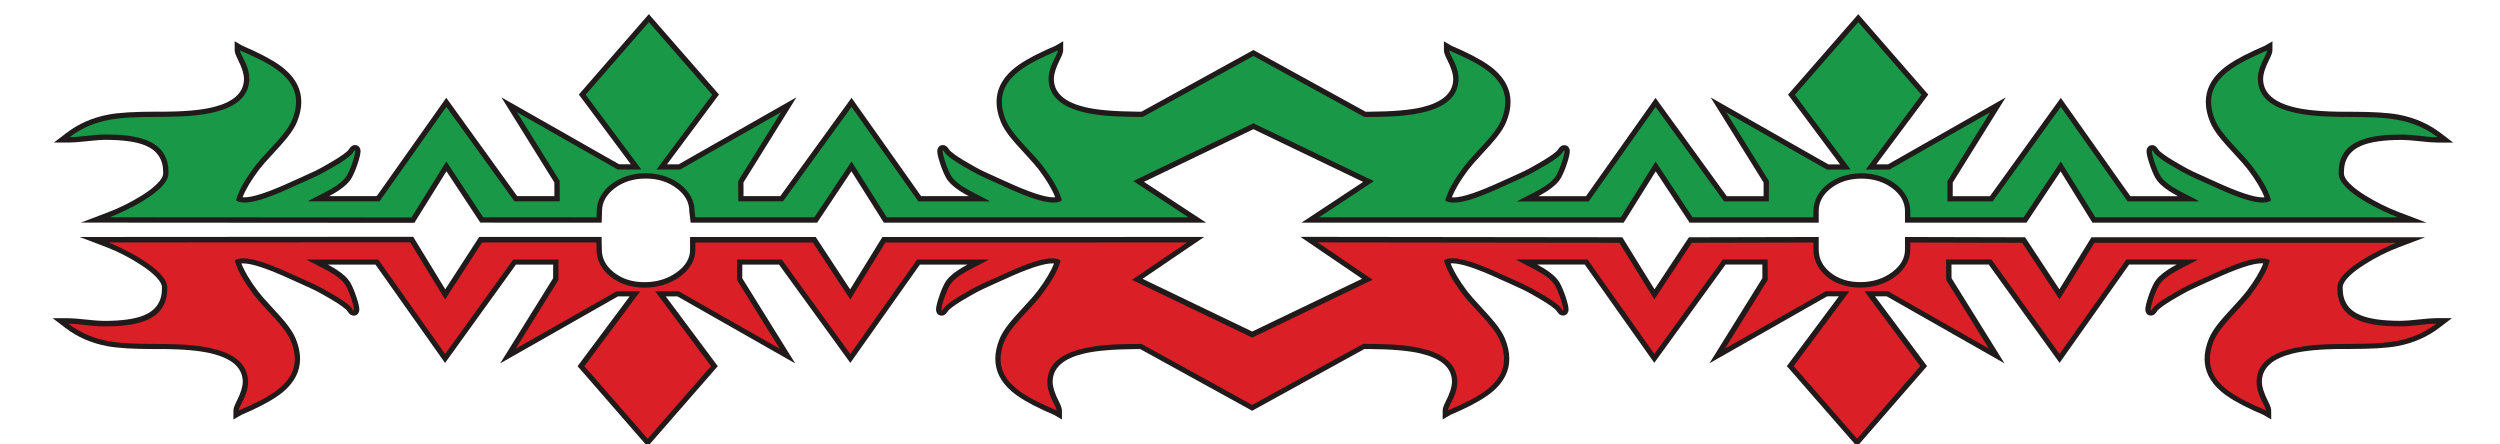
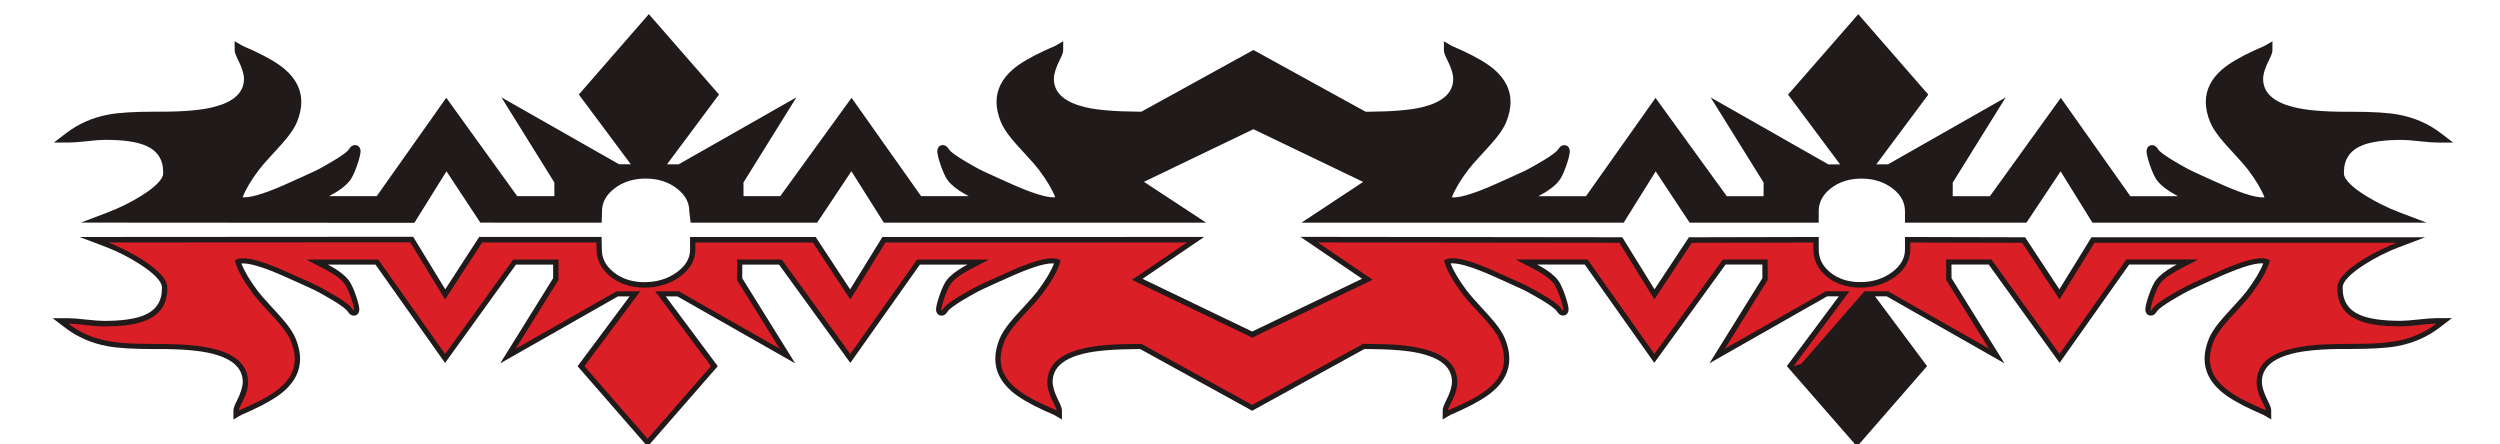
<svg xmlns="http://www.w3.org/2000/svg" version="1.0" id="Layer_1" x="0px" y="0px" viewBox="0 0 436 77.519" style="enable-background:new 0 0 436 77.519;" xml:space="preserve">
  <g>
    <path style="fill-rule:evenodd;clip-rule:evenodd;fill:#201A1A;" d="M218.38,57.817l19.166-9.201   l-10.752-7.309l56.136,0.072l5.614,9.079l6.002-9.076l22.638-0.053v2.19   c0,1.556,0.656,2.874,1.975,3.958c1.394,1.147,3.148,1.721,5.261,1.721   c2.167,0,4.027-0.583,5.58-1.747c1.485-1.111,2.228-2.424,2.228-3.932v-2.19   l20.946,0.053l5.983,9.076l5.597-9.079h58.193l-4.709,1.791   c-1.962,0.744-3.907,1.729-5.841,2.952c-1.193,0.753-2.123,1.471-2.784,2.147   c-0.677,0.693-1.025,1.281-1.043,1.765l-0.005,0.282   c0,2.237,1.045,3.793,3.125,4.656c1.565,0.653,3.9,0.978,7.007,0.978   c0.676,0,1.711-0.077,3.103-0.233c1.387-0.154,2.414-0.232,3.086-0.232h2.734   l-2.172,1.658c-2.134,1.631-4.594,2.704-7.385,3.224   c-1.79,0.331-4.486,0.493-8.089,0.493h-1.079c-3.971,0-7.027,0.274-9.171,0.824   c-3.303,0.844-5.048,2.35-5.234,4.517c-0.009,0.12-0.017,0.239-0.017,0.359   c0,0.869,0.35,1.992,1.049,3.367c0.381,0.751,0.57,1.287,0.573,1.606   l0.008,1.617l-1.374-0.799c-0.098-0.046-0.476-0.214-1.144-0.507l-0.631-0.28   l-0.005-0.003c-2.546-1.172-4.429-2.284-5.642-3.341   c-1.887-1.635-2.83-3.521-2.83-5.656c0-1.098,0.25-2.259,0.746-3.485   c0.338-0.83,0.932-1.771,1.778-2.825c0.487-0.604,1.282-1.5,2.386-2.688   c1.186-1.274,1.994-2.2,2.429-2.779c1.401-1.857,2.366-3.476,2.895-4.848   c-0.096-0.01-0.202-0.015-0.317-0.015c-1.521,0-4.29,0.925-8.306,2.772   l-0.005,0.002l-1.648,0.738l-0.006,0.004c-1.718,0.756-2.971,1.362-3.76,1.82   l-0.003,0.003l-0.847,0.483l-0.003,0.003c-1.49,0.844-2.567,1.55-3.232,2.109   c-0.031,0.03-0.072,0.066-0.118,0.107c-0.12,0.103-0.23,0.235-0.329,0.391   c-0.288,0.457-0.626,0.683-1.015,0.683c-0.449,0-0.753-0.216-0.909-0.647   c-0.046-0.129-0.069-0.271-0.069-0.427c0-0.42,0.16-1.123,0.481-2.106   c0.327-0.997,0.672-1.827,1.035-2.49c0.434-0.789,1.241-1.567,2.412-2.333   c0.384-0.252,0.899-0.552,1.548-0.902h-8.3l-12.131,17.15l-12.363-17.15   h-6.492l0.01,2.378l9.233,14.85l-20.53-11.677h-2.04l9.07,12.169   l-12.212,14.018l-12.242-14.024l9.071-12.168h-2.041l-20.53,11.676l9.233-14.844   l-0.006-2.378h-6.41L288.508,63.28l-12.128-17.146h-8.299   c0.646,0.351,1.162,0.65,1.546,0.9c1.173,0.768,1.976,1.545,2.412,2.335   c0.361,0.66,0.708,1.49,1.037,2.49c0.321,0.982,0.48,1.683,0.48,2.103   c0,0.159-0.022,0.3-0.068,0.428c-0.158,0.433-0.463,0.646-0.912,0.646   c-0.387,0-0.724-0.225-1.012-0.68c-0.102-0.155-0.212-0.287-0.333-0.394   c-0.044-0.04-0.084-0.076-0.114-0.104c-0.667-0.562-1.745-1.266-3.235-2.11   l-0.002-0.002l-0.845-0.483l-0.005-0.002c-0.787-0.458-2.042-1.068-3.762-1.822   l-0.001-0.002l-1.651-0.738l-0.006-0.004c-4.013-1.85-6.782-2.771-8.306-2.771   c-0.115,0-0.219,0.005-0.316,0.015c0.527,1.373,1.494,2.988,2.894,4.849   c0.434,0.578,1.243,1.502,2.429,2.776c1.105,1.188,1.901,2.085,2.385,2.69   c0.851,1.054,1.444,1.994,1.779,2.825c0.499,1.226,0.749,2.388,0.749,3.484   c0,2.137-0.943,4.02-2.83,5.656c-1.217,1.054-3.096,2.168-5.642,3.342   l-0.008,0.002l-0.631,0.28c-0.665,0.291-1.047,0.461-1.145,0.508l-1.372,0.799   l0.008-1.618c0.002-0.321,0.191-0.856,0.572-1.608   c0.699-1.375,1.049-2.496,1.049-3.367c0-0.12-0.005-0.24-0.017-0.359   c-0.189-2.196-1.987-3.711-5.398-4.538c-2.063-0.505-5.163-0.769-9.292-0.796   l-0.56-0.002l-19.579,10.771l-19.532-10.761l-0.561,0.004   c-4.131,0.024-7.227,0.288-9.293,0.792c-3.408,0.831-5.208,2.343-5.398,4.541   c-0.009,0.118-0.014,0.24-0.014,0.359c0,0.871,0.348,1.993,1.046,3.368   c0.382,0.751,0.574,1.283,0.574,1.607l0.007,1.618l-1.373-0.803   c-0.096-0.045-0.477-0.215-1.142-0.506l-0.631-0.277l-0.007-0.004   c-2.547-1.172-4.428-2.286-5.643-3.34c-1.886-1.637-2.832-3.523-2.832-5.656   c0-1.1,0.252-2.262,0.749-3.488c0.338-0.828,0.931-1.771,1.778-2.824   c0.488-0.604,1.282-1.5,2.388-2.688c1.184-1.275,1.995-2.201,2.429-2.777   c1.399-1.86,2.364-3.475,2.895-4.852c-0.099-0.009-0.204-0.014-0.32-0.014   c-1.524,0-4.291,0.924-8.306,2.772l-0.002,0.002l-1.652,0.739l-0.004,0.003   c-1.716,0.756-2.972,1.362-3.761,1.821l-0.003,0.002l-0.847,0.485h-0.002   c-1.491,0.845-2.568,1.548-3.233,2.112c-0.034,0.029-0.072,0.066-0.118,0.105   c-0.12,0.105-0.23,0.235-0.331,0.394c-0.288,0.454-0.624,0.679-1.01,0.679   c-0.451,0-0.756-0.216-0.912-0.645c-0.046-0.129-0.07-0.272-0.07-0.428   c0-0.421,0.161-1.121,0.483-2.102c0.326-1.001,0.672-1.834,1.036-2.494   c0.435-0.789,1.236-1.567,2.412-2.332c0.382-0.252,0.898-0.552,1.546-0.902   h-8.299l-12.127,17.148l-12.432-17.143h-6.411l-0.007,2.375l9.233,14.847   l-20.53-11.677h-2.04l9.07,12.168L112.943,77.886l-12.211-14.021l9.069-12.168   h-2.04L87.232,63.374l9.232-14.85l0.008-2.375h-6.49L77.617,63.298L65.488,46.149   h-8.3c0.648,0.35,1.162,0.649,1.546,0.899   c1.174,0.767,1.978,1.546,2.412,2.335c0.365,0.66,0.71,1.491,1.037,2.491   c0.321,0.981,0.482,1.683,0.482,2.102c0,0.158-0.024,0.301-0.069,0.428   c-0.156,0.432-0.461,0.647-0.912,0.647c-0.387,0-0.725-0.228-1.013-0.682   c-0.101-0.156-0.209-0.288-0.329-0.394c-0.046-0.041-0.086-0.074-0.118-0.105   c-0.664-0.564-1.742-1.268-3.232-2.109l-0.005-0.003l-0.845-0.482l-0.002-0.004   c-0.792-0.459-2.045-1.064-3.764-1.823h-0.002l-1.651-0.739l-0.003-0.002   c-4.015-1.848-6.784-2.772-8.306-2.772c-0.118,0-0.223,0.005-0.319,0.013   c0.53,1.375,1.495,2.992,2.894,4.85c0.435,0.579,1.246,1.503,2.429,2.777   c1.106,1.188,1.901,2.086,2.388,2.688c0.847,1.057,1.44,1.997,1.776,2.825   c0.499,1.226,0.749,2.39,0.749,3.487c0,2.136-0.943,4.02-2.83,5.656   c-1.217,1.054-3.096,2.168-5.642,3.342l-0.007,0.002l-0.632,0.281   c-0.664,0.289-1.046,0.457-1.144,0.506l-1.371,0.799l0.005-1.617   c0.002-0.322,0.194-0.857,0.576-1.608c0.698-1.375,1.046-2.495,1.046-3.364   c0-0.122-0.004-0.242-0.014-0.362c-0.19-2.168-1.932-3.67-5.237-4.517   c-2.141-0.547-5.198-0.823-9.17-0.823l-1.08,0.002   c-3.603,0-6.298-0.166-8.088-0.497c-2.789-0.516-5.251-1.591-7.383-3.221   l-2.172-1.66h2.732c0.672,0,1.701,0.079,3.088,0.234   c1.392,0.153,2.424,0.233,3.104,0.233c3.105,0,5.438-0.327,7.003-0.978   c2.083-0.866,3.125-2.418,3.127-4.658l-0.005-0.28   c-0.019-0.485-0.367-1.078-1.044-1.778c-0.66-0.682-1.589-1.406-2.779-2.173   c-1.958-1.253-3.9-2.245-5.827-2.978l-4.702-1.786l58.171-0.038l5.592,9.161   l5.919-9.128h21.348l0.043,2.184v0.01c0,1.539,0.686,2.858,2.062,3.955   c1.447,1.155,3.237,1.733,5.366,1.733c2.182,0,4.07-0.581,5.664-1.74   c1.529-1.114,2.294-2.417,2.294-3.912V41.332h21.912l6.008,9.135l5.628-9.135   l56.114-0.007l-10.745,7.301L218.38,57.817z M218.596,22.533l19.142,9.192   l-10.759,7.104h56.195l5.58-8.942l5.916,8.942h22.515l-0.002-2.004   c0-1.536,0.69-2.849,2.07-3.943c1.454-1.152,3.247-1.731,5.381-1.731   c2.148,0,3.968,0.581,5.461,1.738c1.42,1.099,2.133,2.414,2.133,3.938v2.002   h21.188l5.954-8.947l5.544,8.947h58.279l-4.712-1.79   c-2.042-0.776-3.996-1.738-5.865-2.888c-1.197-0.736-2.128-1.437-2.791-2.1   c-0.675-0.676-1.021-1.255-1.039-1.735l-0.005-0.283   c0-2.237,1.044-3.79,3.127-4.656c1.562-0.65,3.898-0.977,7.004-0.977   c0.676,0,1.711,0.079,3.103,0.233c1.386,0.156,2.415,0.233,3.087,0.233h2.733   l-2.172-1.659c-2.131-1.629-4.595-2.704-7.386-3.22   c-1.789-0.332-4.485-0.497-8.088-0.497h-1.08c-3.97,0-7.026-0.274-9.17-0.823   c-3.303-0.843-5.047-2.35-5.234-4.515c-0.012-0.12-0.017-0.24-0.017-0.362   c0-0.869,0.351-1.992,1.049-3.367c0.382-0.749,0.571-1.284,0.573-1.606   l0.008-1.618l-1.374,0.8c-0.097,0.045-0.479,0.216-1.142,0.506l-0.631,0.278   l-0.008,0.005c-2.546,1.171-4.429,2.287-5.645,3.341   c-1.887,1.634-2.83,3.521-2.83,5.657c0,1.097,0.25,2.258,0.75,3.485   c0.338,0.83,0.931,1.771,1.777,2.824c0.487,0.606,1.282,1.5,2.387,2.689   c1.185,1.277,1.996,2.204,2.429,2.78c1.401,1.86,2.365,3.475,2.894,4.848   c-0.096,0.009-0.202,0.014-0.319,0.014c-1.521,0-4.288-0.924-8.304-2.772   l-0.005-0.002l-1.65-0.74l-0.003-0.002c-1.717-0.754-2.972-1.363-3.761-1.822   l-0.003-0.002l-0.847-0.482l-0.002-0.003c-1.491-0.845-2.568-1.548-3.236-2.109   c-0.031-0.032-0.068-0.068-0.114-0.106c-0.121-0.106-0.23-0.238-0.332-0.394   c-0.285-0.453-0.623-0.681-1.01-0.681c-0.451,0-0.754,0.216-0.912,0.648   c-0.048,0.127-0.07,0.269-0.07,0.425c0,0.422,0.162,1.123,0.482,2.102   c0.327,1.003,0.672,1.831,1.035,2.494c0.437,0.789,1.238,1.567,2.412,2.332   c0.384,0.252,0.9,0.552,1.548,0.903h-8.302l-12.127-17.151l-12.365,17.151   h-6.492l0.008-2.379l9.235-14.848l-20.53,11.676h-2.041l9.071-12.168L324.08,2.476   l-12.242,14.023l9.072,12.168h-2.042l-20.53-11.676l9.233,14.847l-0.006,2.376   h-6.413L288.724,17.07l-12.128,17.148h-8.299   c0.647-0.353,1.162-0.653,1.546-0.903c1.173-0.765,1.977-1.543,2.412-2.333   c0.365-0.662,0.708-1.492,1.037-2.493c0.321-0.982,0.48-1.683,0.48-2.103   c0-0.158-0.022-0.3-0.068-0.427c-0.158-0.432-0.463-0.645-0.912-0.645   c-0.386,0-0.724,0.225-1.012,0.679c-0.101,0.156-0.212,0.288-0.332,0.393   c-0.046,0.041-0.084,0.077-0.115,0.107c-0.665,0.562-1.745,1.267-3.235,2.112   h-0.002l-0.845,0.485h-0.003c-0.792,0.461-2.044,1.068-3.763,1.824h-0.003   l-1.65,0.741l-0.005,0.003c-4.013,1.845-6.783,2.771-8.305,2.771   c-0.117,0-0.223-0.005-0.318-0.015c0.527-1.372,1.491-2.99,2.894-4.85   c0.433-0.576,1.243-1.502,2.43-2.777c1.104-1.188,1.9-2.085,2.385-2.688   c0.85-1.053,1.443-1.997,1.778-2.825c0.499-1.226,0.749-2.39,0.749-3.487   c0-2.133-0.943-4.02-2.829-5.657c-1.217-1.053-3.096-2.167-5.643-3.338   l-0.008-0.005l-0.633-0.278c-0.663-0.293-1.044-0.461-1.143-0.507l-1.371-0.801   l0.006,1.617c0.002,0.322,0.192,0.857,0.574,1.608   c0.698,1.376,1.048,2.496,1.048,3.368c0,0.12-0.005,0.24-0.017,0.36   c-0.188,2.196-1.986,3.71-5.396,4.54c-2.064,0.502-5.163,0.766-9.293,0.79   l-0.56,0.007l-19.579-10.772l-19.532,10.759l-0.559-0.002   c-4.133-0.027-7.229-0.291-9.295-0.795c-3.408-0.828-5.208-2.342-5.398-4.538   c-0.009-0.12-0.014-0.24-0.014-0.362c0-0.869,0.348-1.992,1.046-3.368   c0.382-0.748,0.574-1.284,0.574-1.605l0.007-1.618l-1.37,0.799   c-0.099,0.046-0.48,0.216-1.145,0.507l-0.634,0.278l-0.004,0.005   c-2.547,1.174-4.426,2.285-5.645,3.341c-1.884,1.634-2.827,3.521-2.827,5.657   c0,1.096,0.249,2.258,0.748,3.484c0.336,0.828,0.929,1.772,1.776,2.825   c0.488,0.605,1.282,1.5,2.386,2.688c1.186,1.277,1.997,2.201,2.431,2.777   c1.399,1.86,2.364,3.478,2.892,4.85c-0.093,0.01-0.201,0.015-0.317,0.015   c-1.524,0-4.291-0.924-8.306-2.772l-0.005-0.003l-1.649-0.739l-0.004-0.002   c-1.719-0.756-2.972-1.361-3.761-1.822l-0.003-0.002l-0.847-0.485h-0.002   c-1.491-0.845-2.568-1.548-3.233-2.11c-0.034-0.031-0.072-0.064-0.118-0.105   c-0.12-0.108-0.23-0.238-0.328-0.396c-0.288-0.454-0.627-0.679-1.013-0.679   c-0.451,0-0.756,0.216-0.912,0.645c-0.046,0.13-0.07,0.271-0.07,0.43   c0,0.42,0.161,1.118,0.483,2.102c0.326,1.001,0.672,1.831,1.036,2.491   c0.432,0.79,1.239,1.57,2.412,2.336c0.382,0.249,0.898,0.549,1.546,0.9   h-8.299l-12.13-17.146l-12.427,17.143h-6.413l-0.007-2.378l9.233-14.847   l-20.53,11.679h-2.04l9.07-12.171L113.159,2.466l-12.211,14.018l9.069,12.168   h-2.04L87.445,16.977l9.235,14.846l0.008,2.381h-6.49L77.833,17.053L65.704,34.204   h-8.3c0.646-0.353,1.164-0.653,1.546-0.902   c1.176-0.766,1.978-1.546,2.412-2.335c0.365-0.66,0.708-1.491,1.037-2.492   c0.321-0.981,0.482-1.682,0.482-2.102c0-0.158-0.024-0.3-0.069-0.427   c-0.159-0.43-0.461-0.646-0.912-0.646c-0.387,0-0.725,0.226-1.013,0.679   c-0.099,0.159-0.209,0.288-0.329,0.394c-0.048,0.041-0.086,0.077-0.118,0.108   c-0.664,0.562-1.742,1.262-3.235,2.107l-0.002,0.005l-0.845,0.482l-0.002,0.003   c-0.79,0.458-2.045,1.065-3.764,1.821h-0.002l-1.651,0.742l-0.003,0.003   c-4.015,1.848-6.784,2.772-8.306,2.772c-0.115,0-0.223-0.007-0.319-0.014   c0.53-1.375,1.495-2.99,2.894-4.85c0.435-0.576,1.243-1.503,2.429-2.777   c1.106-1.188,1.901-2.086,2.386-2.691c0.849-1.053,1.442-1.994,1.778-2.822   c0.499-1.226,0.749-2.39,0.749-3.487c0-2.134-0.943-4.02-2.83-5.657   c-1.214-1.054-3.096-2.167-5.642-3.341L44.068,8.774l-0.632-0.279   c-0.664-0.292-1.046-0.46-1.144-0.508l-1.371-0.797l0.007,1.615   c0,0.322,0.192,0.857,0.572,1.608c0.7,1.375,1.048,2.496,1.048,3.367   c0,0.12-0.004,0.243-0.014,0.36c-0.19,2.165-1.934,3.672-5.234,4.517   c-2.144,0.55-5.201,0.823-9.173,0.823l-1.08-0.002   c-3.603,0-6.298,0.165-8.088,0.497c-2.789,0.516-5.251,1.591-7.383,3.22   l-2.172,1.661h2.732c0.672,0,1.701-0.079,3.088-0.233   c1.392-0.156,2.424-0.235,3.101-0.235c3.108,0,5.443,0.327,7.006,0.977   c2.083,0.866,3.125,2.419,3.127,4.658l-0.005,0.281   c-0.019,0.483-0.365,1.061-1.037,1.74c-0.657,0.665-1.581,1.366-2.774,2.105   c-1.872,1.159-3.818,2.122-5.839,2.89l-4.702,1.785l58.164,0.039l5.599-8.988   l5.904,8.954l21.164,0.007l0.062-1.989V36.832c0-1.524,0.713-2.839,2.141-3.945   c1.5-1.164,3.321-1.745,5.467-1.745c2.146,0,3.97,0.581,5.47,1.745   c1.428,1.106,2.14,2.421,2.14,3.945v0.058l0.238,1.939h22.063l5.971-8.966   l5.655,8.966h56.208l-10.841-7.118L218.596,22.533z" />
-     <path style="fill-rule:evenodd;clip-rule:evenodd;fill:#DA1F26;" d="M218.384,58.882l21.013-10.089   l-9.586-6.516l52.608,0.066l6.101,9.871l6.528-9.871l21.213-0.048v1.265   c0,3.653,3.447,6.603,8.16,6.603c4.716,0,8.734-2.949,8.734-6.603V42.297   l19.524,0.048l6.506,9.876l6.087-9.876h52.639   c-2.434,0.925-10.159,4.596-10.264,7.706c-0.208,6.24,6.084,6.864,11.053,6.864   c2.093,0,4.24-0.465,6.188-0.465c-4.473,3.42-9.203,3.485-14.912,3.527   c-4.721,0.049-15.871-0.244-16.407,6.183c-0.241,2.58,1.604,4.642,1.604,5.419   c0.091,0.027-1.641-0.721-1.836-0.816c-4.772-2.191-9.787-5.063-7.253-11.296   c1.071-2.628,4.575-5.597,6.476-8.081c1.319-1.793,2.696-3.751,3.307-5.947   c-1.928-1.556-8.88,1.908-10.811,2.756c-1.703,0.776-3.321,1.421-4.853,2.309   c-1.461,0.852-2.929,1.593-4.24,2.712c-0.148,0.146-0.319,0.24-0.608,0.688   c-0.775,1.22,0.158-2.305,1.116-4.047c1.106-2.009,4.932-3.437,6.881-4.605   h-12.512l-11.656,16.484l-11.883-16.484h-7.895l0.014,3.568l7.447,11.977   l-17.575-9.993h-4.128l9.725,13.046l-11.022,12.658L312.812,63.846l9.728-13.049   h-4.128l-17.576,9.996l7.45-11.977l-0.013-3.566h-7.805l-11.949,16.48   l-11.656-16.483H264.352c1.945,1.169,5.774,2.597,6.878,4.606   c0.959,1.742,1.891,5.266,1.117,4.047c-0.284-0.449-0.459-0.545-0.607-0.689   c-1.314-1.121-2.777-1.859-4.241-2.712c-1.533-0.89-3.148-1.531-4.853-2.312   c-1.932-0.847-8.883-4.308-10.812-2.753c0.612,2.194,1.989,4.152,3.309,5.947   c1.901,2.482,5.405,5.453,6.479,8.081c2.529,6.232-2.483,9.104-7.255,11.297   c-0.195,0.096-1.929,0.842-1.836,0.816c0-0.78,1.845-2.84,1.603-5.419   c-0.535-6.431-11.686-6.138-16.408-6.186l-19.343,10.643l-19.298-10.632   c-4.723,0.05-15.874-0.243-16.406,6.184c-0.245,2.58,1.6,4.643,1.6,5.42   c0.092,0.025-1.641-0.72-1.837-0.816c-4.771-2.191-9.784-5.063-7.252-11.295   c1.07-2.63,4.576-5.599,6.475-8.082c1.32-1.793,2.697-3.755,3.309-5.947   c-1.929-1.556-8.88,1.904-10.812,2.755c-1.704,0.78-3.321,1.421-4.85,2.311   c-1.466,0.853-2.928,1.591-4.243,2.71c-0.147,0.146-0.319,0.24-0.605,0.689   c-0.775,1.219,0.156-2.303,1.114-4.044c1.106-2.009,4.934-3.44,6.88-4.606   h-12.508l-11.66,16.481l-11.949-16.479h-7.805l-0.01,3.564l7.45,11.979   l-17.575-9.995h-4.133L124,63.856L112.945,76.519l-11.023-12.659l9.727-13.049   l-4.13,0.004l-17.578,9.992l7.45-11.976l0.012-3.569h-7.891L77.627,61.747   L65.97,45.262H53.459c1.946,1.169,5.774,2.598,6.881,4.606   c0.957,1.741,1.888,5.266,1.113,4.046c-0.285-0.448-0.458-0.544-0.605-0.688   c-1.315-1.121-2.776-1.86-4.243-2.713c-1.529-0.891-3.144-1.531-4.848-2.312   c-1.932-0.847-8.885-4.31-10.814-2.755c0.614,2.196,1.989,4.154,3.309,5.949   c1.901,2.481,5.405,5.45,6.478,8.081c2.53,6.232-2.484,9.105-7.255,11.294   c-0.195,0.099-1.927,0.846-1.836,0.818c0-0.78,1.845-2.841,1.603-5.421   c-0.535-6.427-11.686-6.135-16.409-6.183c-5.707-0.041-10.437-0.108-14.909-3.528   c1.947,0,4.095,0.468,6.191,0.468c4.966,0,11.258-0.624,11.052-6.866   c-0.103-3.108-7.814-6.842-10.248-7.769l52.622-0.031l6.087,9.971l6.446-9.939   h19.937l0.026,1.269c0,3.653,3.641,6.612,8.352,6.612   c4.716,0,8.883-2.923,8.883-6.576V42.297h20.489l6.532,9.931l6.118-9.931   l52.591-0.007l-9.585,6.513L218.384,58.882z" />
-     <path style="fill-rule:evenodd;clip-rule:evenodd;fill:#199948;" d="M218.6,21.496l21.011,10.09   l-9.548,6.307h52.602l6.069-9.73l6.435,9.73h21.091v-1.075   c0-3.655,3.665-6.6,8.379-6.6c4.714,0,8.516,2.945,8.516,6.6v1.075h19.771   l6.475-9.732l6.029,9.732h52.727c-2.434-0.926-10.189-4.454-10.292-7.565   c-0.208-6.24,6.084-6.864,11.052-6.864c2.091,0,4.241,0.466,6.19,0.466   c-4.475-3.418-9.204-3.485-14.915-3.526c-4.719-0.048-15.87,0.243-16.405-6.185   c-0.242-2.58,1.603-4.641,1.603-5.419c0.092-0.026-1.641,0.72-1.836,0.816   c-4.77,2.19-9.785,5.064-7.253,11.297c1.071,2.628,4.575,5.599,6.473,8.081   c1.323,1.793,2.7,3.753,3.312,5.947c-1.933,1.555-8.882-1.906-10.812-2.755   c-1.706-0.778-3.32-1.421-4.85-2.309c-1.467-0.852-2.931-1.591-4.243-2.712   c-0.147-0.144-0.32-0.24-0.607-0.689c-0.773-1.219,0.159,2.304,1.116,4.047   c1.106,2.008,4.935,3.436,6.88,4.605h-12.51l-11.658-16.483l-11.885,16.483H339.625   l0.012-3.569l7.447-11.976l-17.575,9.994l-4.128,0.002l9.725-13.048L324.083,3.873   l-11.056,12.66l9.729,13.049H318.625l-17.575-9.996L308.5,31.564l-0.01,3.564h-7.805   l-11.95-16.478l-11.659,16.481h-12.508c1.945-1.167,5.773-2.595,6.88-4.606   c0.958-1.742,1.892-5.266,1.116-4.044c-0.289,0.449-0.461,0.542-0.607,0.689   c-1.312,1.118-2.777,1.857-4.241,2.709c-1.53,0.891-3.147,1.532-4.85,2.312   c-1.935,0.847-8.885,4.31-10.814,2.752c0.614-2.193,1.989-4.152,3.309-5.947   c1.899-2.481,5.405-5.453,6.475-8.081c2.532-6.232-2.48-9.103-7.252-11.294   c-0.197-0.098-1.928-0.842-1.836-0.818c0,0.78,1.845,2.841,1.604,5.421   c-0.538,6.427-11.687,6.135-16.41,6.183L218.6,9.764l-19.298,10.632   c-4.723-0.05-15.874,0.242-16.409-6.182c-0.242-2.583,1.603-4.642,1.603-5.422   c0.092-0.026-1.641,0.72-1.833,0.816c-4.774,2.191-9.787,5.064-7.258,11.294   c1.073,2.631,4.579,5.6,6.477,8.084c1.32,1.792,2.697,3.753,3.309,5.947   c-1.929,1.557-8.882-1.906-10.812-2.753c-1.704-0.78-3.321-1.423-4.85-2.311   c-1.464-0.852-2.928-1.594-4.243-2.712c-0.147-0.148-0.319-0.24-0.605-0.689   c-0.775-1.219,0.156,2.304,1.114,4.046c1.106,2.009,4.934,3.438,6.88,4.606h-12.511   l-11.657-16.483l-11.949,16.479h-7.805l-0.01-3.564l7.45-11.976l-17.578,9.994   h-4.128l9.725-13.047l-11.052-12.66l-11.023,12.658l9.727,13.046h-4.13   L90.16,19.57l7.447,11.976l0.012,3.569H89.725L77.843,18.634L66.186,35.116H53.675   c1.946-1.166,5.777-2.597,6.881-4.606c0.957-1.743,1.888-5.266,1.116-4.044   c-0.286,0.448-0.461,0.542-0.608,0.688c-1.312,1.119-2.776,1.86-4.243,2.71   c-1.529,0.89-3.144,1.534-4.848,2.311c-1.932,0.847-8.885,4.311-10.814,2.755   c0.614-2.193,1.989-4.154,3.309-5.947c1.899-2.484,5.405-5.453,6.478-8.083   c2.53-6.233-2.484-9.103-7.255-11.294c-0.195-0.099-1.927-0.843-1.836-0.819   c0,0.78,1.848,2.842,1.603,5.422c-0.535,6.427-11.683,6.134-16.406,6.182   c-5.71,0.043-10.44,0.108-14.912,3.528c1.947,0,4.095-0.465,6.19-0.465   c4.966,0,11.258,0.624,11.05,6.864c-0.104,3.108-7.812,6.648-10.246,7.574   l52.622,0.034l6.087-9.778l6.427,9.744l19.766,0.007l0.034-1.077   c0-3.653,3.823-6.617,8.534-6.617c4.716,0,8.537,2.964,8.537,6.617l0.132,1.07   h20.748l6.487-9.742l6.142,9.742h52.603l-9.621-6.317L218.6,21.496z" />
+     <path style="fill-rule:evenodd;clip-rule:evenodd;fill:#DA1F26;" d="M218.384,58.882l21.013-10.089   l-9.586-6.516l52.608,0.066l6.101,9.871l6.528-9.871l21.213-0.048v1.265   c0,3.653,3.447,6.603,8.16,6.603c4.716,0,8.734-2.949,8.734-6.603V42.297   l19.524,0.048l6.506,9.876l6.087-9.876h52.639   c-2.434,0.925-10.159,4.596-10.264,7.706c-0.208,6.24,6.084,6.864,11.053,6.864   c2.093,0,4.24-0.465,6.188-0.465c-4.473,3.42-9.203,3.485-14.912,3.527   c-4.721,0.049-15.871-0.244-16.407,6.183c-0.241,2.58,1.604,4.642,1.604,5.419   c0.091,0.027-1.641-0.721-1.836-0.816c-4.772-2.191-9.787-5.063-7.253-11.296   c1.071-2.628,4.575-5.597,6.476-8.081c1.319-1.793,2.696-3.751,3.307-5.947   c-1.928-1.556-8.88,1.908-10.811,2.756c-1.703,0.776-3.321,1.421-4.853,2.309   c-1.461,0.852-2.929,1.593-4.24,2.712c-0.148,0.146-0.319,0.24-0.608,0.688   c-0.775,1.22,0.158-2.305,1.116-4.047c1.106-2.009,4.932-3.437,6.881-4.605   h-12.512l-11.656,16.484l-11.883-16.484h-7.895l0.014,3.568l7.447,11.977   l-17.575-9.993h-4.128l-11.022,12.658L312.812,63.846l9.728-13.049   h-4.128l-17.576,9.996l7.45-11.977l-0.013-3.566h-7.805l-11.949,16.48   l-11.656-16.483H264.352c1.945,1.169,5.774,2.597,6.878,4.606   c0.959,1.742,1.891,5.266,1.117,4.047c-0.284-0.449-0.459-0.545-0.607-0.689   c-1.314-1.121-2.777-1.859-4.241-2.712c-1.533-0.89-3.148-1.531-4.853-2.312   c-1.932-0.847-8.883-4.308-10.812-2.753c0.612,2.194,1.989,4.152,3.309,5.947   c1.901,2.482,5.405,5.453,6.479,8.081c2.529,6.232-2.483,9.104-7.255,11.297   c-0.195,0.096-1.929,0.842-1.836,0.816c0-0.78,1.845-2.84,1.603-5.419   c-0.535-6.431-11.686-6.138-16.408-6.186l-19.343,10.643l-19.298-10.632   c-4.723,0.05-15.874-0.243-16.406,6.184c-0.245,2.58,1.6,4.643,1.6,5.42   c0.092,0.025-1.641-0.72-1.837-0.816c-4.771-2.191-9.784-5.063-7.252-11.295   c1.07-2.63,4.576-5.599,6.475-8.082c1.32-1.793,2.697-3.755,3.309-5.947   c-1.929-1.556-8.88,1.904-10.812,2.755c-1.704,0.78-3.321,1.421-4.85,2.311   c-1.466,0.853-2.928,1.591-4.243,2.71c-0.147,0.146-0.319,0.24-0.605,0.689   c-0.775,1.219,0.156-2.303,1.114-4.044c1.106-2.009,4.934-3.44,6.88-4.606   h-12.508l-11.66,16.481l-11.949-16.479h-7.805l-0.01,3.564l7.45,11.979   l-17.575-9.995h-4.133L124,63.856L112.945,76.519l-11.023-12.659l9.727-13.049   l-4.13,0.004l-17.578,9.992l7.45-11.976l0.012-3.569h-7.891L77.627,61.747   L65.97,45.262H53.459c1.946,1.169,5.774,2.598,6.881,4.606   c0.957,1.741,1.888,5.266,1.113,4.046c-0.285-0.448-0.458-0.544-0.605-0.688   c-1.315-1.121-2.776-1.86-4.243-2.713c-1.529-0.891-3.144-1.531-4.848-2.312   c-1.932-0.847-8.885-4.31-10.814-2.755c0.614,2.196,1.989,4.154,3.309,5.949   c1.901,2.481,5.405,5.45,6.478,8.081c2.53,6.232-2.484,9.105-7.255,11.294   c-0.195,0.099-1.927,0.846-1.836,0.818c0-0.78,1.845-2.841,1.603-5.421   c-0.535-6.427-11.686-6.135-16.409-6.183c-5.707-0.041-10.437-0.108-14.909-3.528   c1.947,0,4.095,0.468,6.191,0.468c4.966,0,11.258-0.624,11.052-6.866   c-0.103-3.108-7.814-6.842-10.248-7.769l52.622-0.031l6.087,9.971l6.446-9.939   h19.937l0.026,1.269c0,3.653,3.641,6.612,8.352,6.612   c4.716,0,8.883-2.923,8.883-6.576V42.297h20.489l6.532,9.931l6.118-9.931   l52.591-0.007l-9.585,6.513L218.384,58.882z" />
  </g>
</svg>